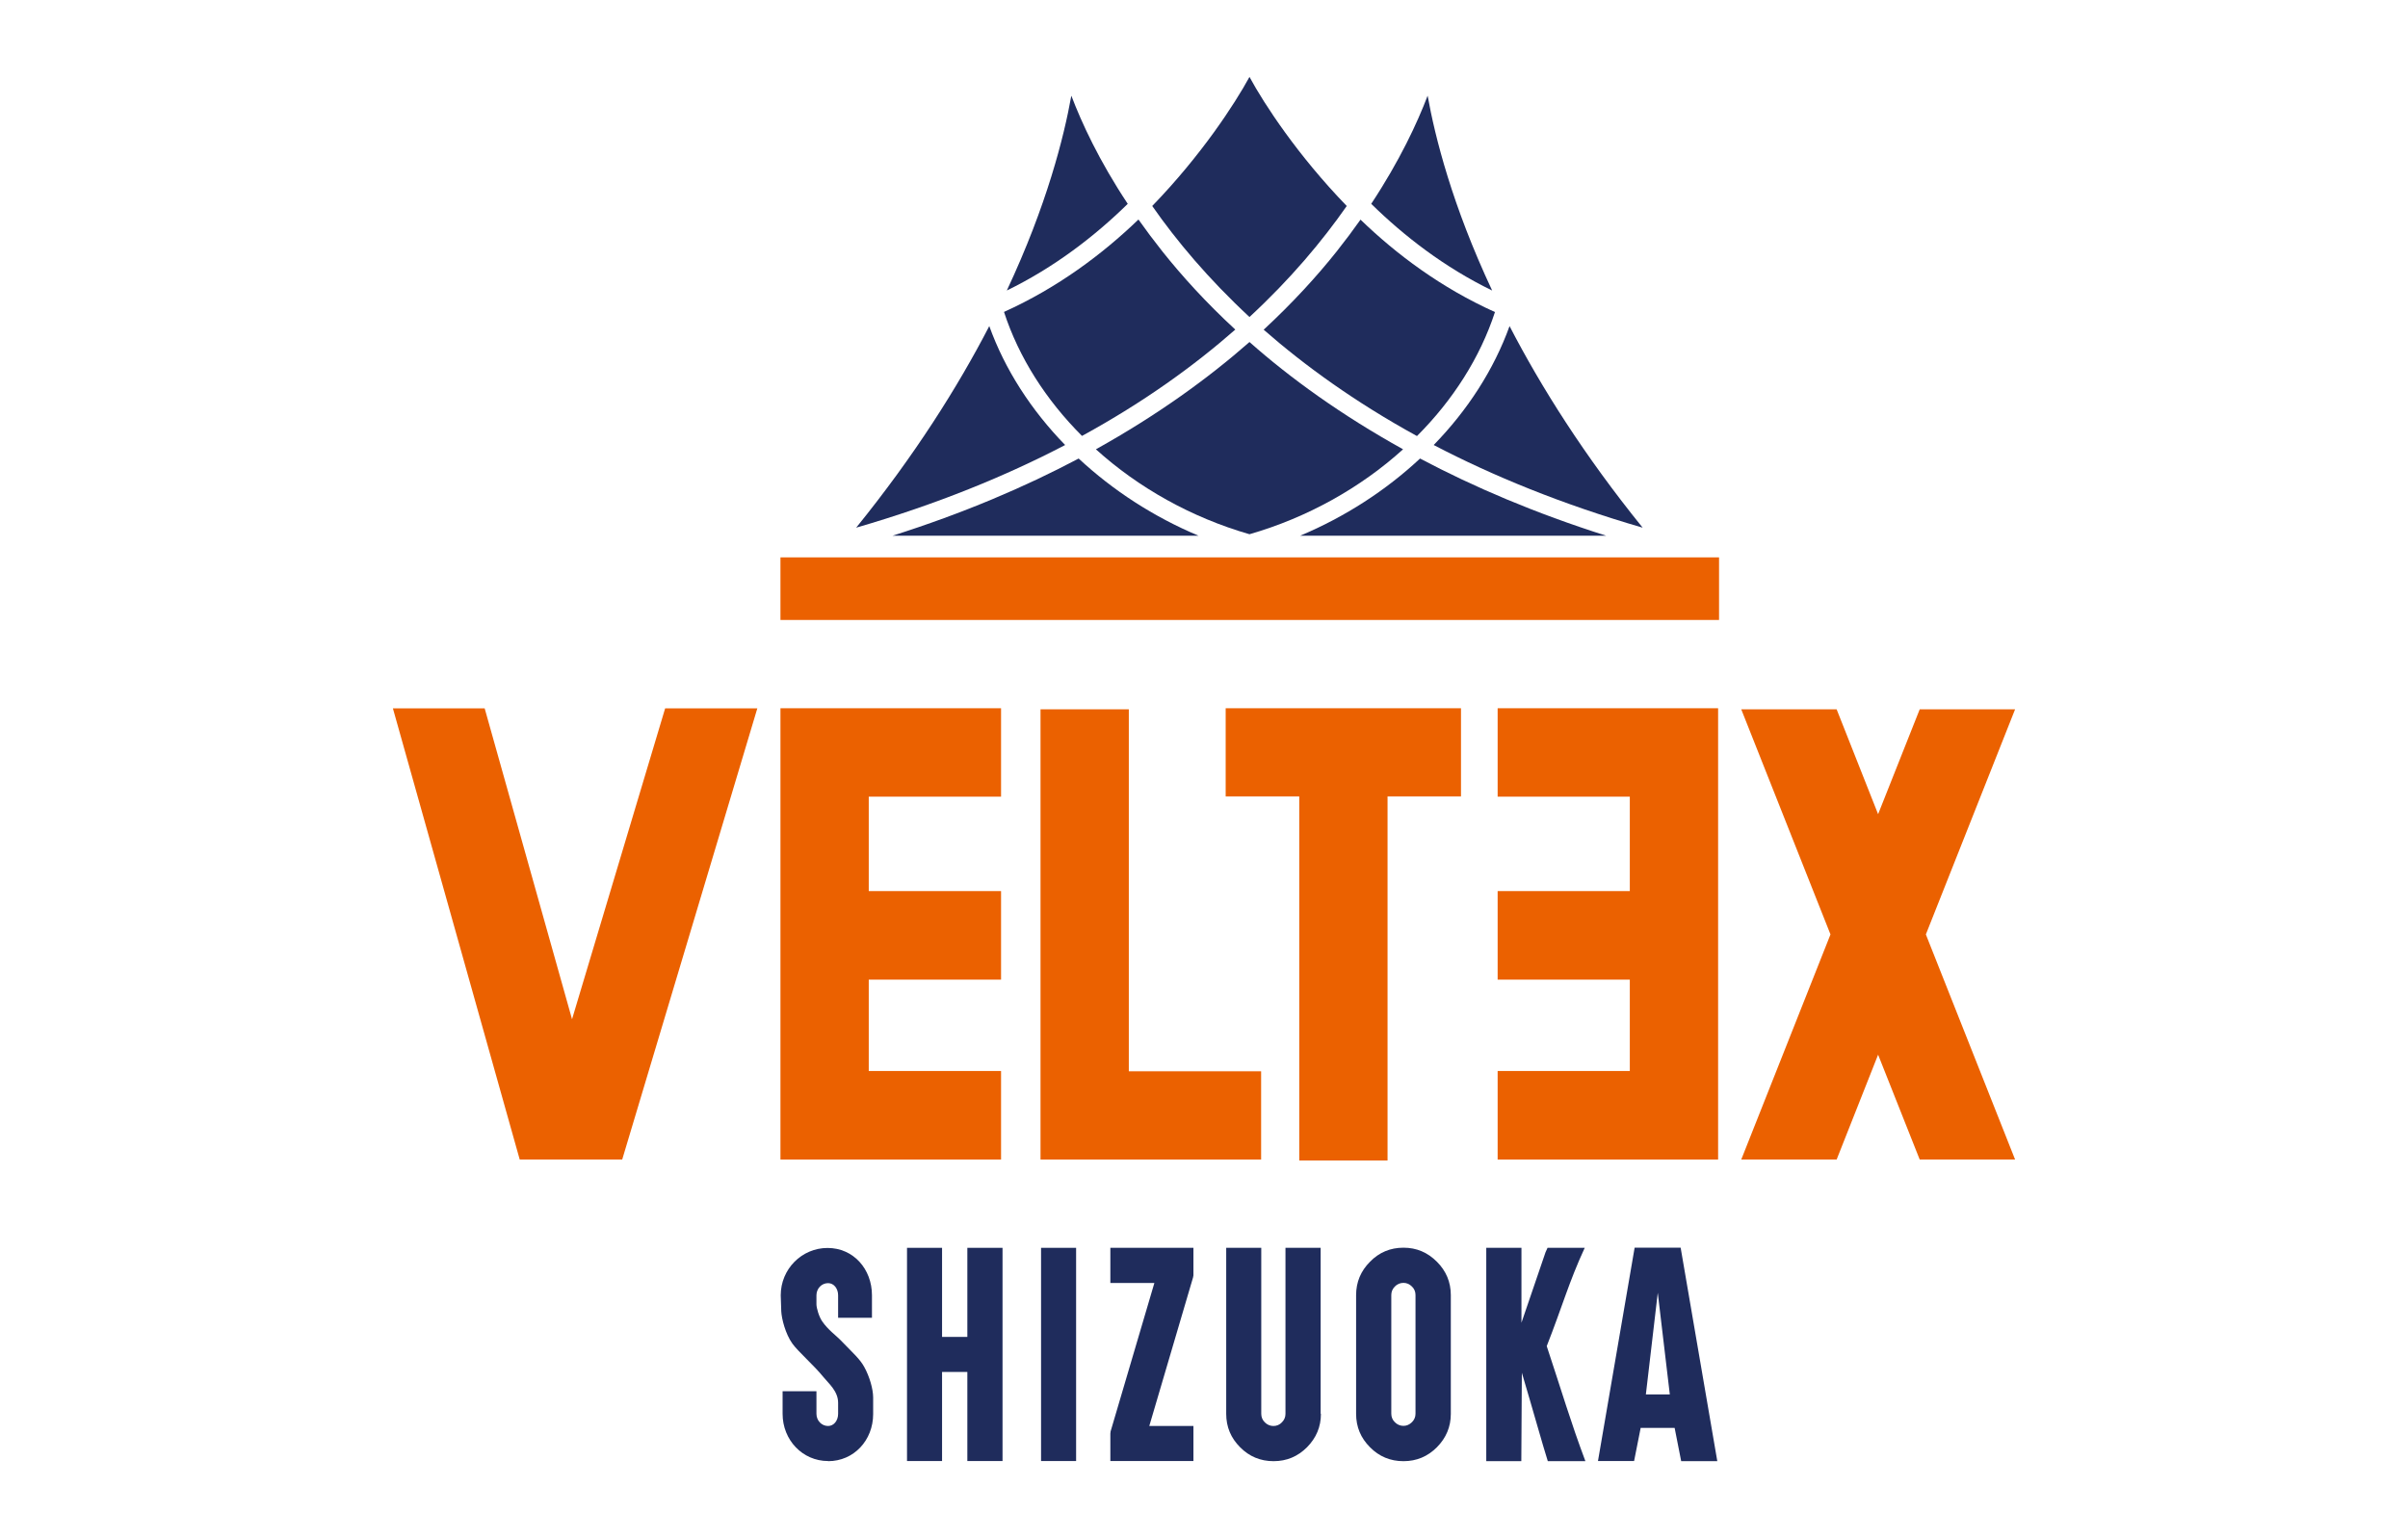
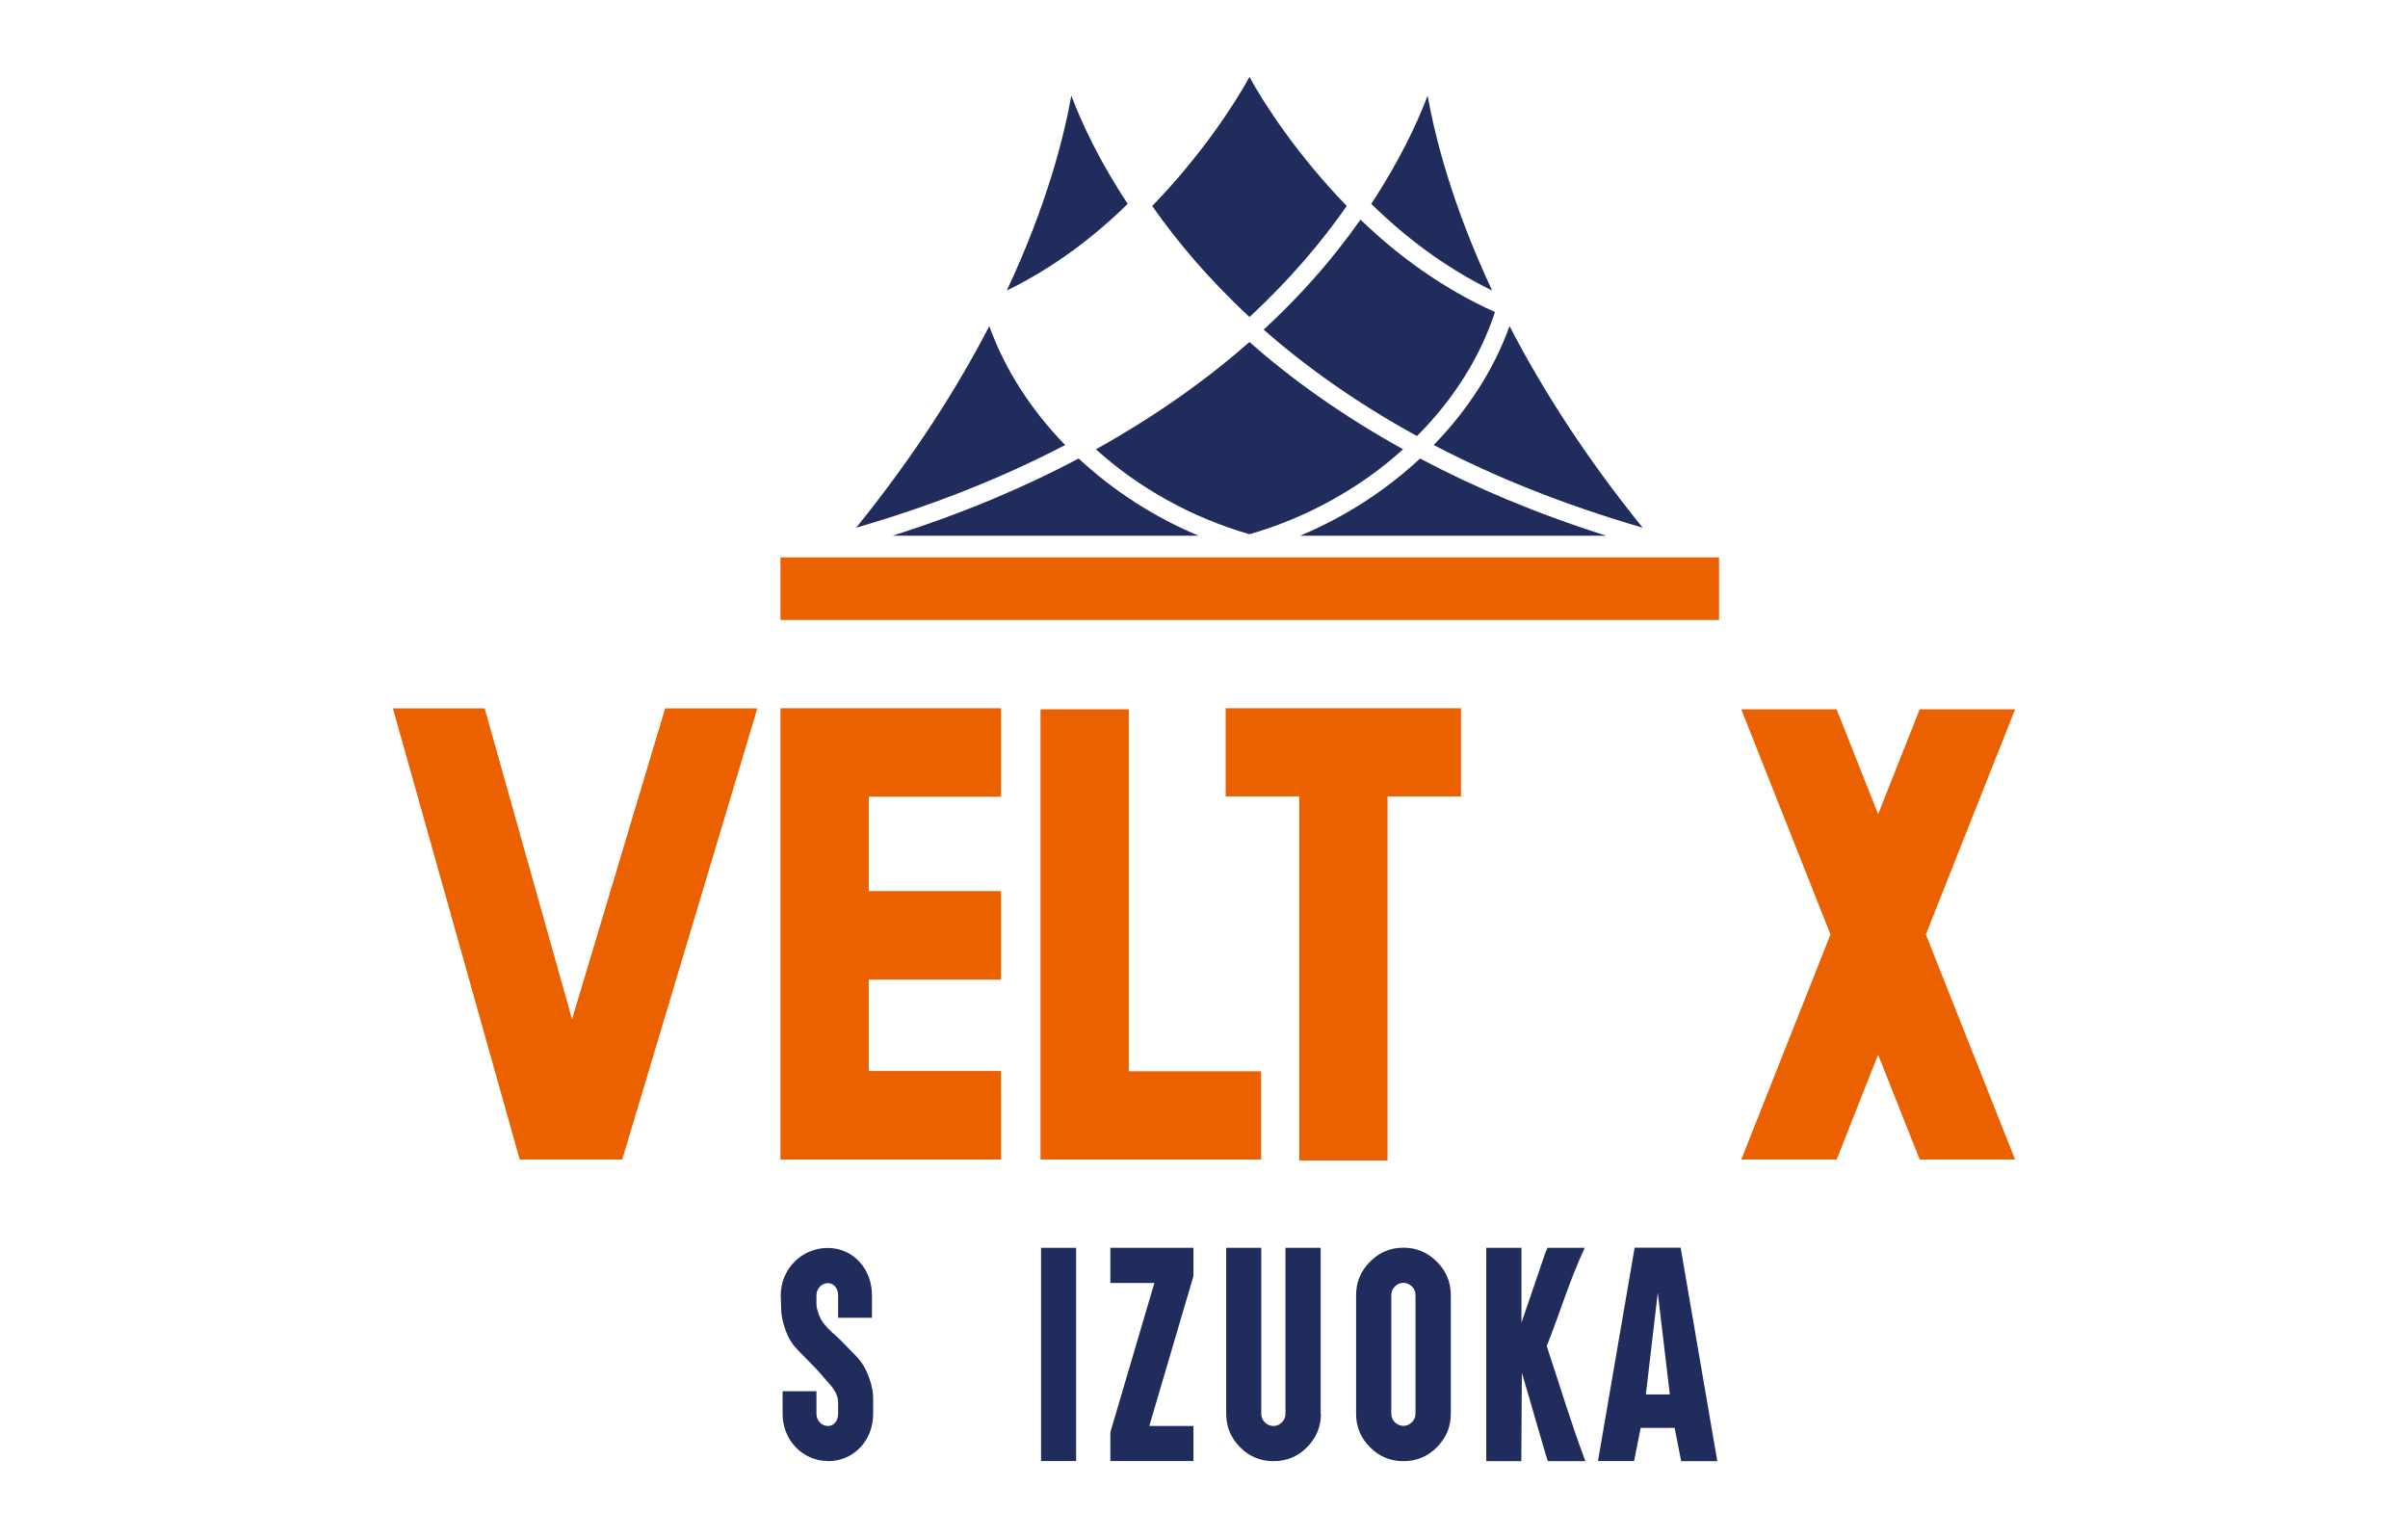
<svg xmlns="http://www.w3.org/2000/svg" id="_レイヤー_2" viewBox="0 0 180 115">
  <defs>
    <style>.cls-1{fill:none;}.cls-1,.cls-2,.cls-3{stroke-width:0px;}.cls-2{fill:#eb6100;}.cls-3{fill:#1f2c5c;}</style>
  </defs>
  <g id="_レイヤー_1-2">
    <rect class="cls-1" width="180" height="115" />
    <path class="cls-3" d="M61.9,109.23c-1.92,0-3.4-1.58-3.4-3.53v-1.69h2.53v1.69c0,.51.39.91.87.91.43,0,.75-.4.75-.91v-.83c0-.87-.73-1.46-1.09-1.91-.72-.89-1.89-1.9-2.33-2.51-.52-.73-.8-1.85-.83-2.41l-.04-1.2c0-1.96,1.57-3.54,3.5-3.54s3.32,1.57,3.32,3.54v1.68h-2.53v-1.68c0-.5-.31-.91-.75-.91-.49,0-.87.41-.87.91v.67c0,.28.19.94.44,1.29.42.61,1.04,1.06,1.34,1.37,1.04,1.07,1.46,1.43,1.79,2.02.4.72.67,1.66.67,2.3v1.22c0,1.98-1.45,3.53-3.37,3.53" />
-     <polygon class="cls-3" points="69.85 93.29 70.42 93.29 70.42 93.86 70.42 99.95 72.31 99.95 72.31 93.86 72.31 93.29 72.89 93.29 74.37 93.29 74.94 93.29 74.94 93.86 74.94 108.65 74.94 109.23 74.37 109.23 72.89 109.23 72.31 109.23 72.31 108.65 72.31 102.57 70.42 102.57 70.42 108.65 70.42 109.23 69.85 109.23 68.37 109.23 67.8 109.23 67.8 108.65 67.8 93.86 67.8 93.29 68.37 93.29 69.85 93.29" />
    <polygon class="cls-3" points="79.87 93.29 80.44 93.29 80.44 93.86 80.44 108.65 80.44 109.23 79.87 109.23 78.39 109.23 77.82 109.23 77.82 108.65 77.82 93.86 77.82 93.29 78.39 93.29 79.87 93.29" />
    <polygon class="cls-3" points="88.63 93.29 89.21 93.29 89.21 93.86 89.21 95.35 89.18 95.51 85.91 106.61 88.63 106.61 89.21 106.61 89.21 107.18 89.21 108.65 89.21 109.23 88.63 109.23 83.57 109.23 83 109.23 83 108.65 83 107.18 83.02 107.01 86.29 95.92 83.57 95.92 83 95.92 83 95.34 83 93.86 83 93.29 83.57 93.29 88.63 93.29" />
    <path class="cls-3" d="M98.74,105.7c0,.97-.35,1.8-1.04,2.5-.69.69-1.52,1.04-2.5,1.04s-1.82-.35-2.5-1.04c-.69-.69-1.04-1.52-1.04-2.5v-12.41h2.62v12.41c0,.25.09.47.27.64.18.18.4.27.64.27s.46-.09.63-.27c.18-.18.27-.39.27-.64v-12.41h2.63v12.41Z" />
    <path class="cls-3" d="M107.41,94.33c.69.69,1.04,1.52,1.04,2.5v8.87c0,.97-.35,1.8-1.04,2.5-.69.69-1.52,1.04-2.5,1.04s-1.82-.35-2.5-1.04c-.69-.69-1.04-1.52-1.04-2.5v-8.87c0-.98.35-1.81,1.04-2.5.68-.7,1.52-1.05,2.5-1.05s1.8.35,2.5,1.05M104.27,96.18c-.18.18-.27.39-.27.64v8.87c0,.25.09.47.27.64.18.18.4.27.64.27s.44-.09.63-.27c.18-.18.27-.39.27-.64v-8.87c0-.25-.09-.47-.27-.64-.18-.18-.39-.27-.63-.27s-.47.09-.64.27" />
    <path class="cls-3" d="M113.73,93.29v5.6l1.8-5.27.15-.33h2.78c-1.18,2.55-1.67,4.37-2.84,7.35,1.13,3.4,1.77,5.61,2.89,8.6h-2.81c-.39-1.23-1.07-3.69-1.94-6.61,0,1.53-.04,5.08-.04,6.61h-2.62v-15.95h2.62Z" />
    <path class="cls-3" d="M122.64,106.76c-.16.82-.33,1.64-.49,2.47h-2.7l2.74-15.95h3.44l2.74,15.96h-2.7c-.16-.83-.32-1.66-.49-2.49h-2.56ZM123.92,96.65l-.89,7.6h1.79l-.9-7.6Z" />
    <path class="cls-3" d="M97.2,40.05h22.86c-5.3-1.68-9.91-3.65-13.91-5.77-2.55,2.38-5.6,4.36-8.96,5.77" />
    <path class="cls-3" d="M122.79,39.45c-4.37-5.4-7.59-10.51-9.95-15.07-1.17,3.25-3.13,6.28-5.67,8.89,4.42,2.31,9.59,4.43,15.62,6.18" />
    <path class="cls-3" d="M94.45,24.64c3.05,2.67,6.82,5.41,11.47,7.96,2.69-2.69,4.72-5.87,5.83-9.27-4.02-1.81-7.36-4.31-10.05-6.91-.55.78-1.15,1.58-1.8,2.4-1.45,1.82-3.25,3.8-5.44,5.83" />
    <path class="cls-3" d="M106.71,7.17c-.76,2-2.07,4.83-4.21,8.07,2.46,2.41,5.46,4.74,9.04,6.48-2.99-6.37-4.27-11.48-4.82-14.55" />
    <path class="cls-3" d="M93.4,25.57c-3.06,2.69-6.86,5.45-11.48,8.02,3.17,2.87,7.14,5.1,11.48,6.35,4.34-1.25,8.31-3.48,11.48-6.35-4.63-2.57-8.43-5.32-11.48-8.02" />
    <path class="cls-3" d="M66.73,40.05h22.86c-3.36-1.41-6.4-3.39-8.96-5.77-4,2.12-8.61,4.09-13.91,5.77" />
    <path class="cls-3" d="M73.95,24.38c-2.36,4.56-5.58,9.67-9.95,15.07,6.03-1.75,11.2-3.87,15.62-6.18-2.54-2.61-4.5-5.64-5.67-8.89" />
    <path class="cls-3" d="M80.08,7.17c-.55,3.07-1.83,8.18-4.82,14.55,3.57-1.74,6.58-4.07,9.04-6.48-2.15-3.24-3.45-6.07-4.21-8.07" />
    <path class="cls-3" d="M93.4,23.7c3.08-2.85,5.45-5.69,7.27-8.3-3.66-3.78-6.16-7.6-7.27-9.65-1.12,2.05-3.61,5.87-7.27,9.65,1.82,2.61,4.2,5.45,7.27,8.3" />
-     <path class="cls-3" d="M92.34,24.64c-2.2-2.03-3.99-4.01-5.44-5.83-.65-.82-1.25-1.62-1.8-2.4-2.7,2.6-6.04,5.1-10.05,6.91,1.11,3.41,3.14,6.58,5.83,9.27,4.65-2.54,8.42-5.28,11.47-7.96" />
    <rect class="cls-2" x="58.34" y="41.67" width="70.16" height="4.68" />
    <polygon class="cls-2" points="42.76 76.2 36.23 52.96 29.37 52.96 38.85 86.69 39.62 86.69 45.71 86.69 46.51 86.69 56.61 52.96 49.72 52.96 42.76 76.2" />
    <polygon class="cls-2" points="58.34 86.69 74.83 86.69 74.83 80.07 64.94 80.07 64.94 73.24 74.83 73.24 74.83 66.62 64.94 66.62 64.94 59.56 74.83 59.56 74.83 52.95 58.34 52.95 58.34 86.69" />
-     <polygon class="cls-2" points="111.95 59.56 121.83 59.56 121.83 66.62 111.95 66.62 111.95 73.24 121.83 73.24 121.83 80.07 111.95 80.07 111.95 86.69 128.43 86.69 128.43 52.95 111.95 52.95 111.95 59.56" />
    <polygon class="cls-2" points="84.38 53.03 77.78 53.03 77.78 86.69 94.27 86.69 94.27 80.09 84.38 80.09 84.38 53.03" />
    <polygon class="cls-2" points="91.62 59.54 97.12 59.54 97.12 86.76 103.72 86.76 103.72 59.54 109.21 59.54 109.21 52.95 91.62 52.95 91.62 59.54" />
    <polygon class="cls-2" points="150.63 53.03 143.5 53.03 140.39 60.87 137.29 53.03 130.16 53.03 136.83 69.86 130.16 86.69 137.29 86.69 140.39 78.85 143.5 86.69 150.63 86.69 143.96 69.86 150.63 53.03" />
  </g>
</svg>